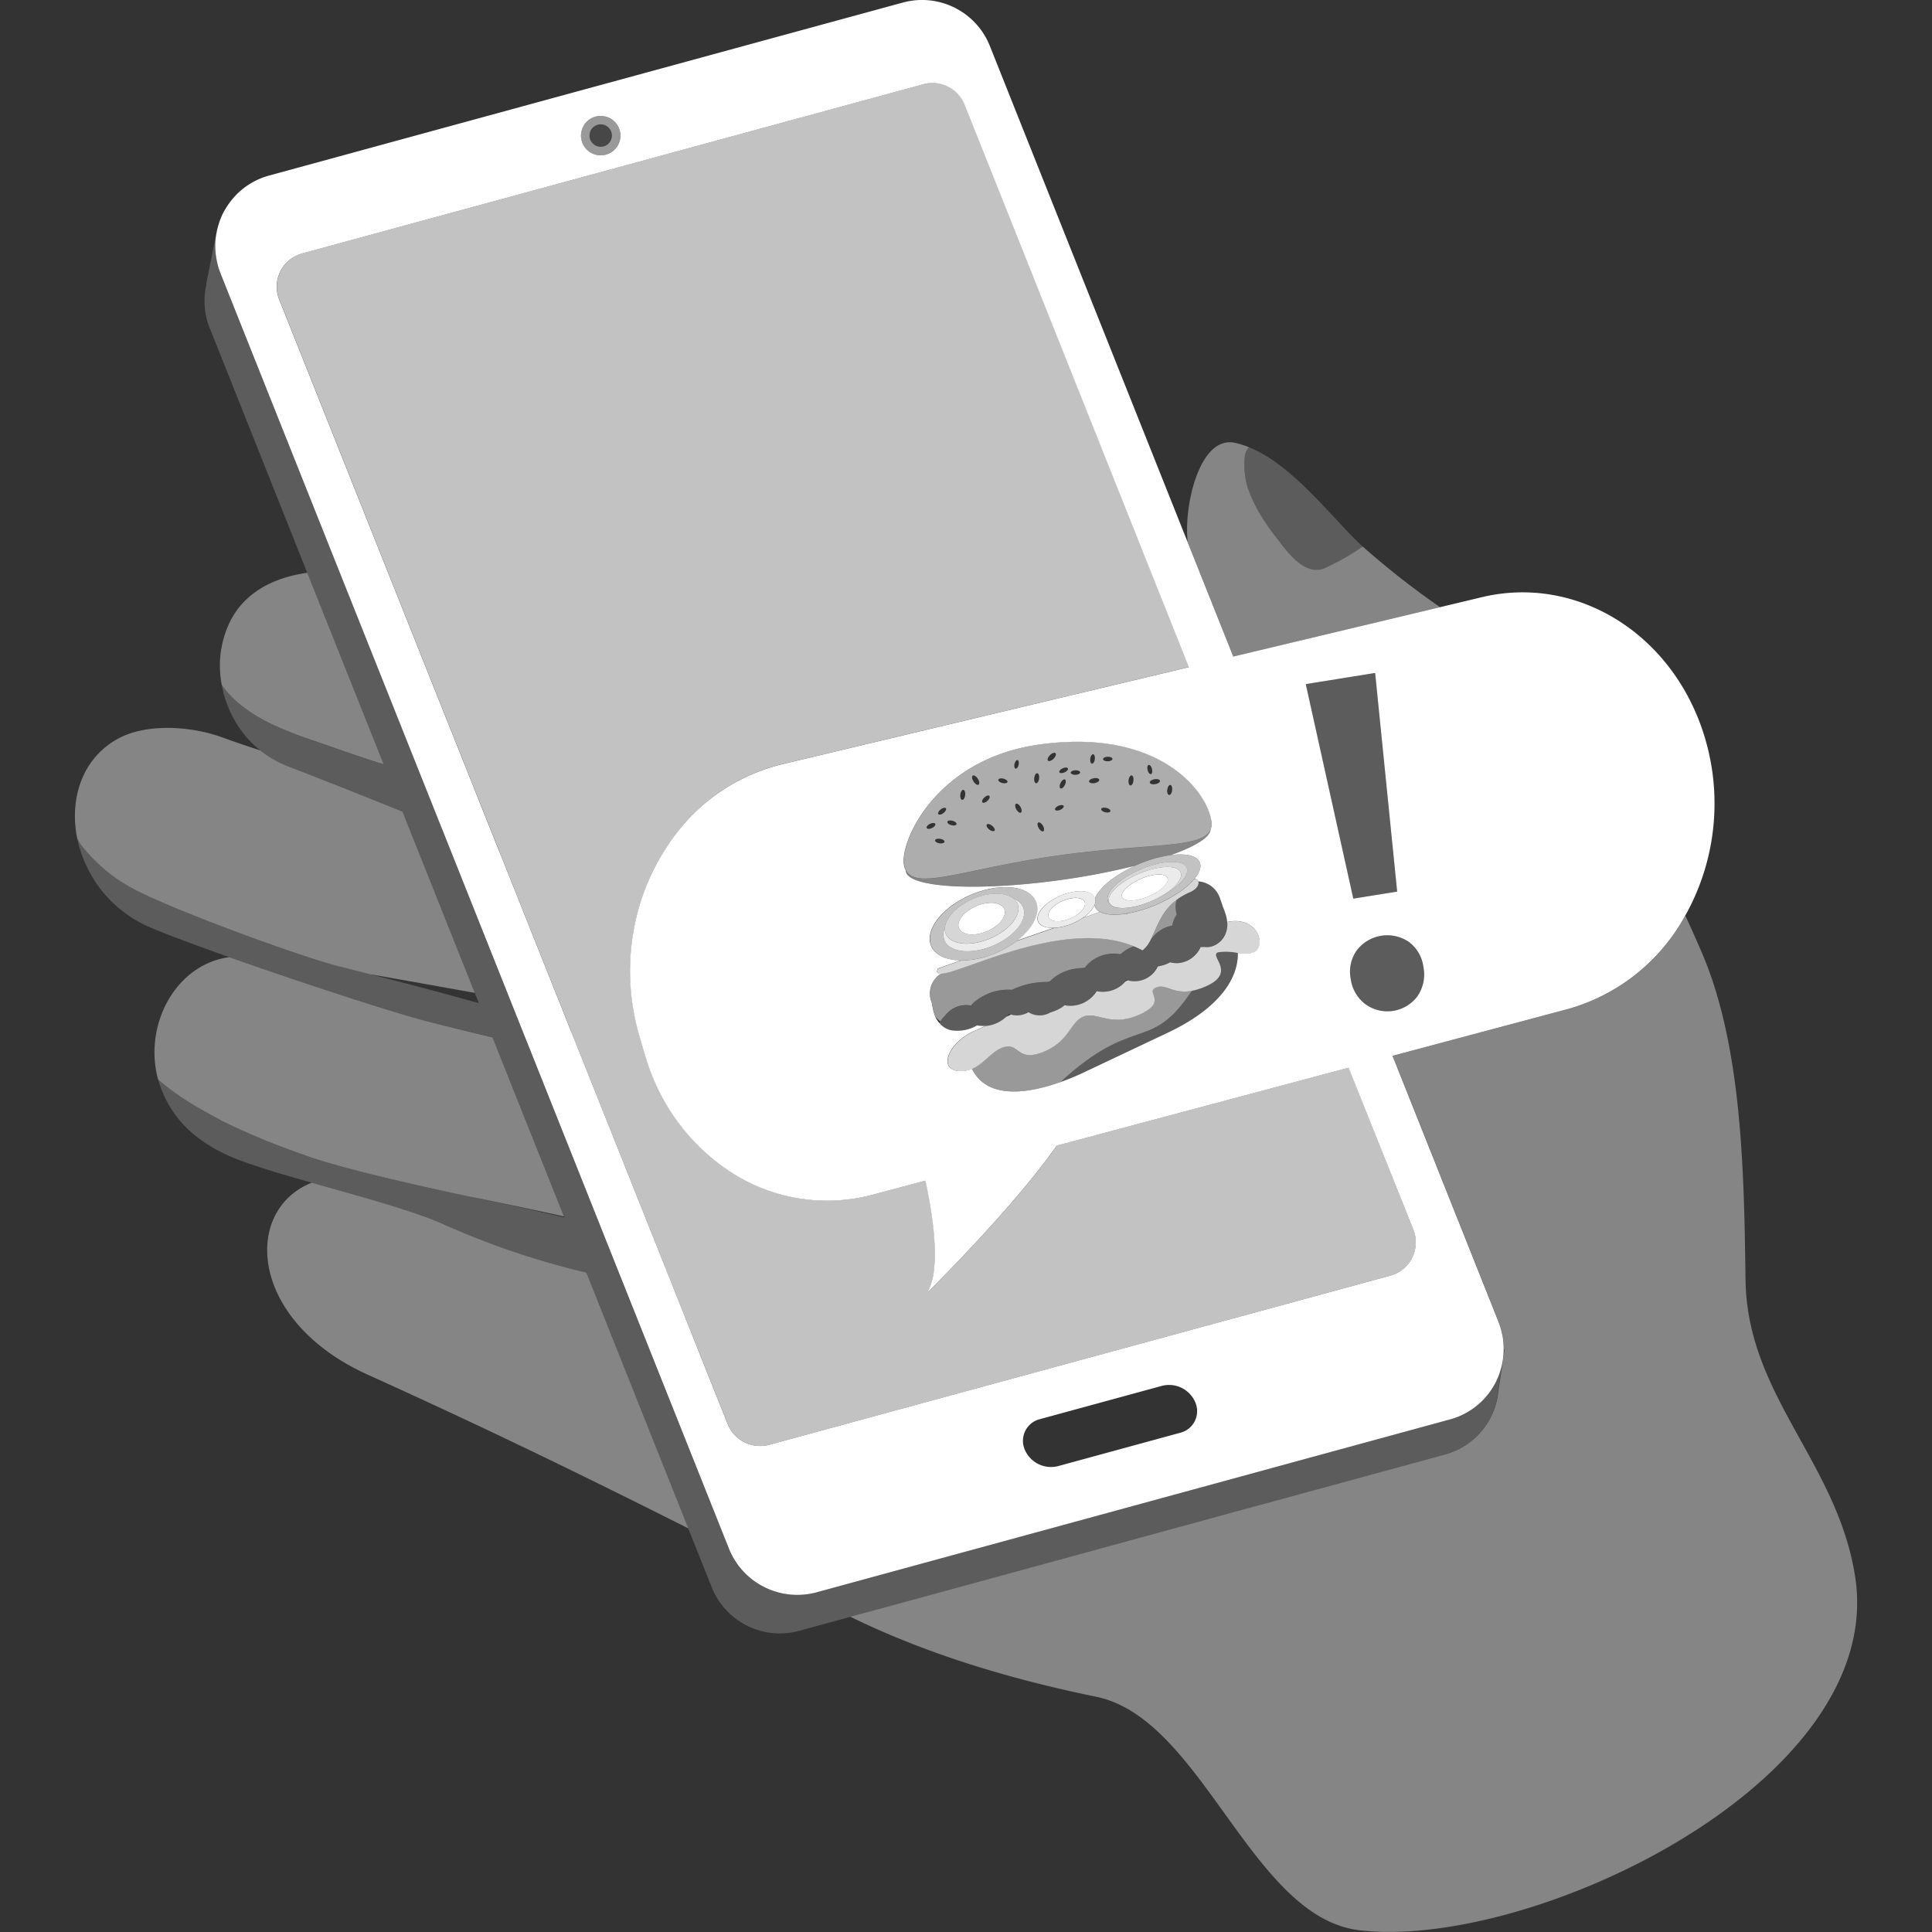
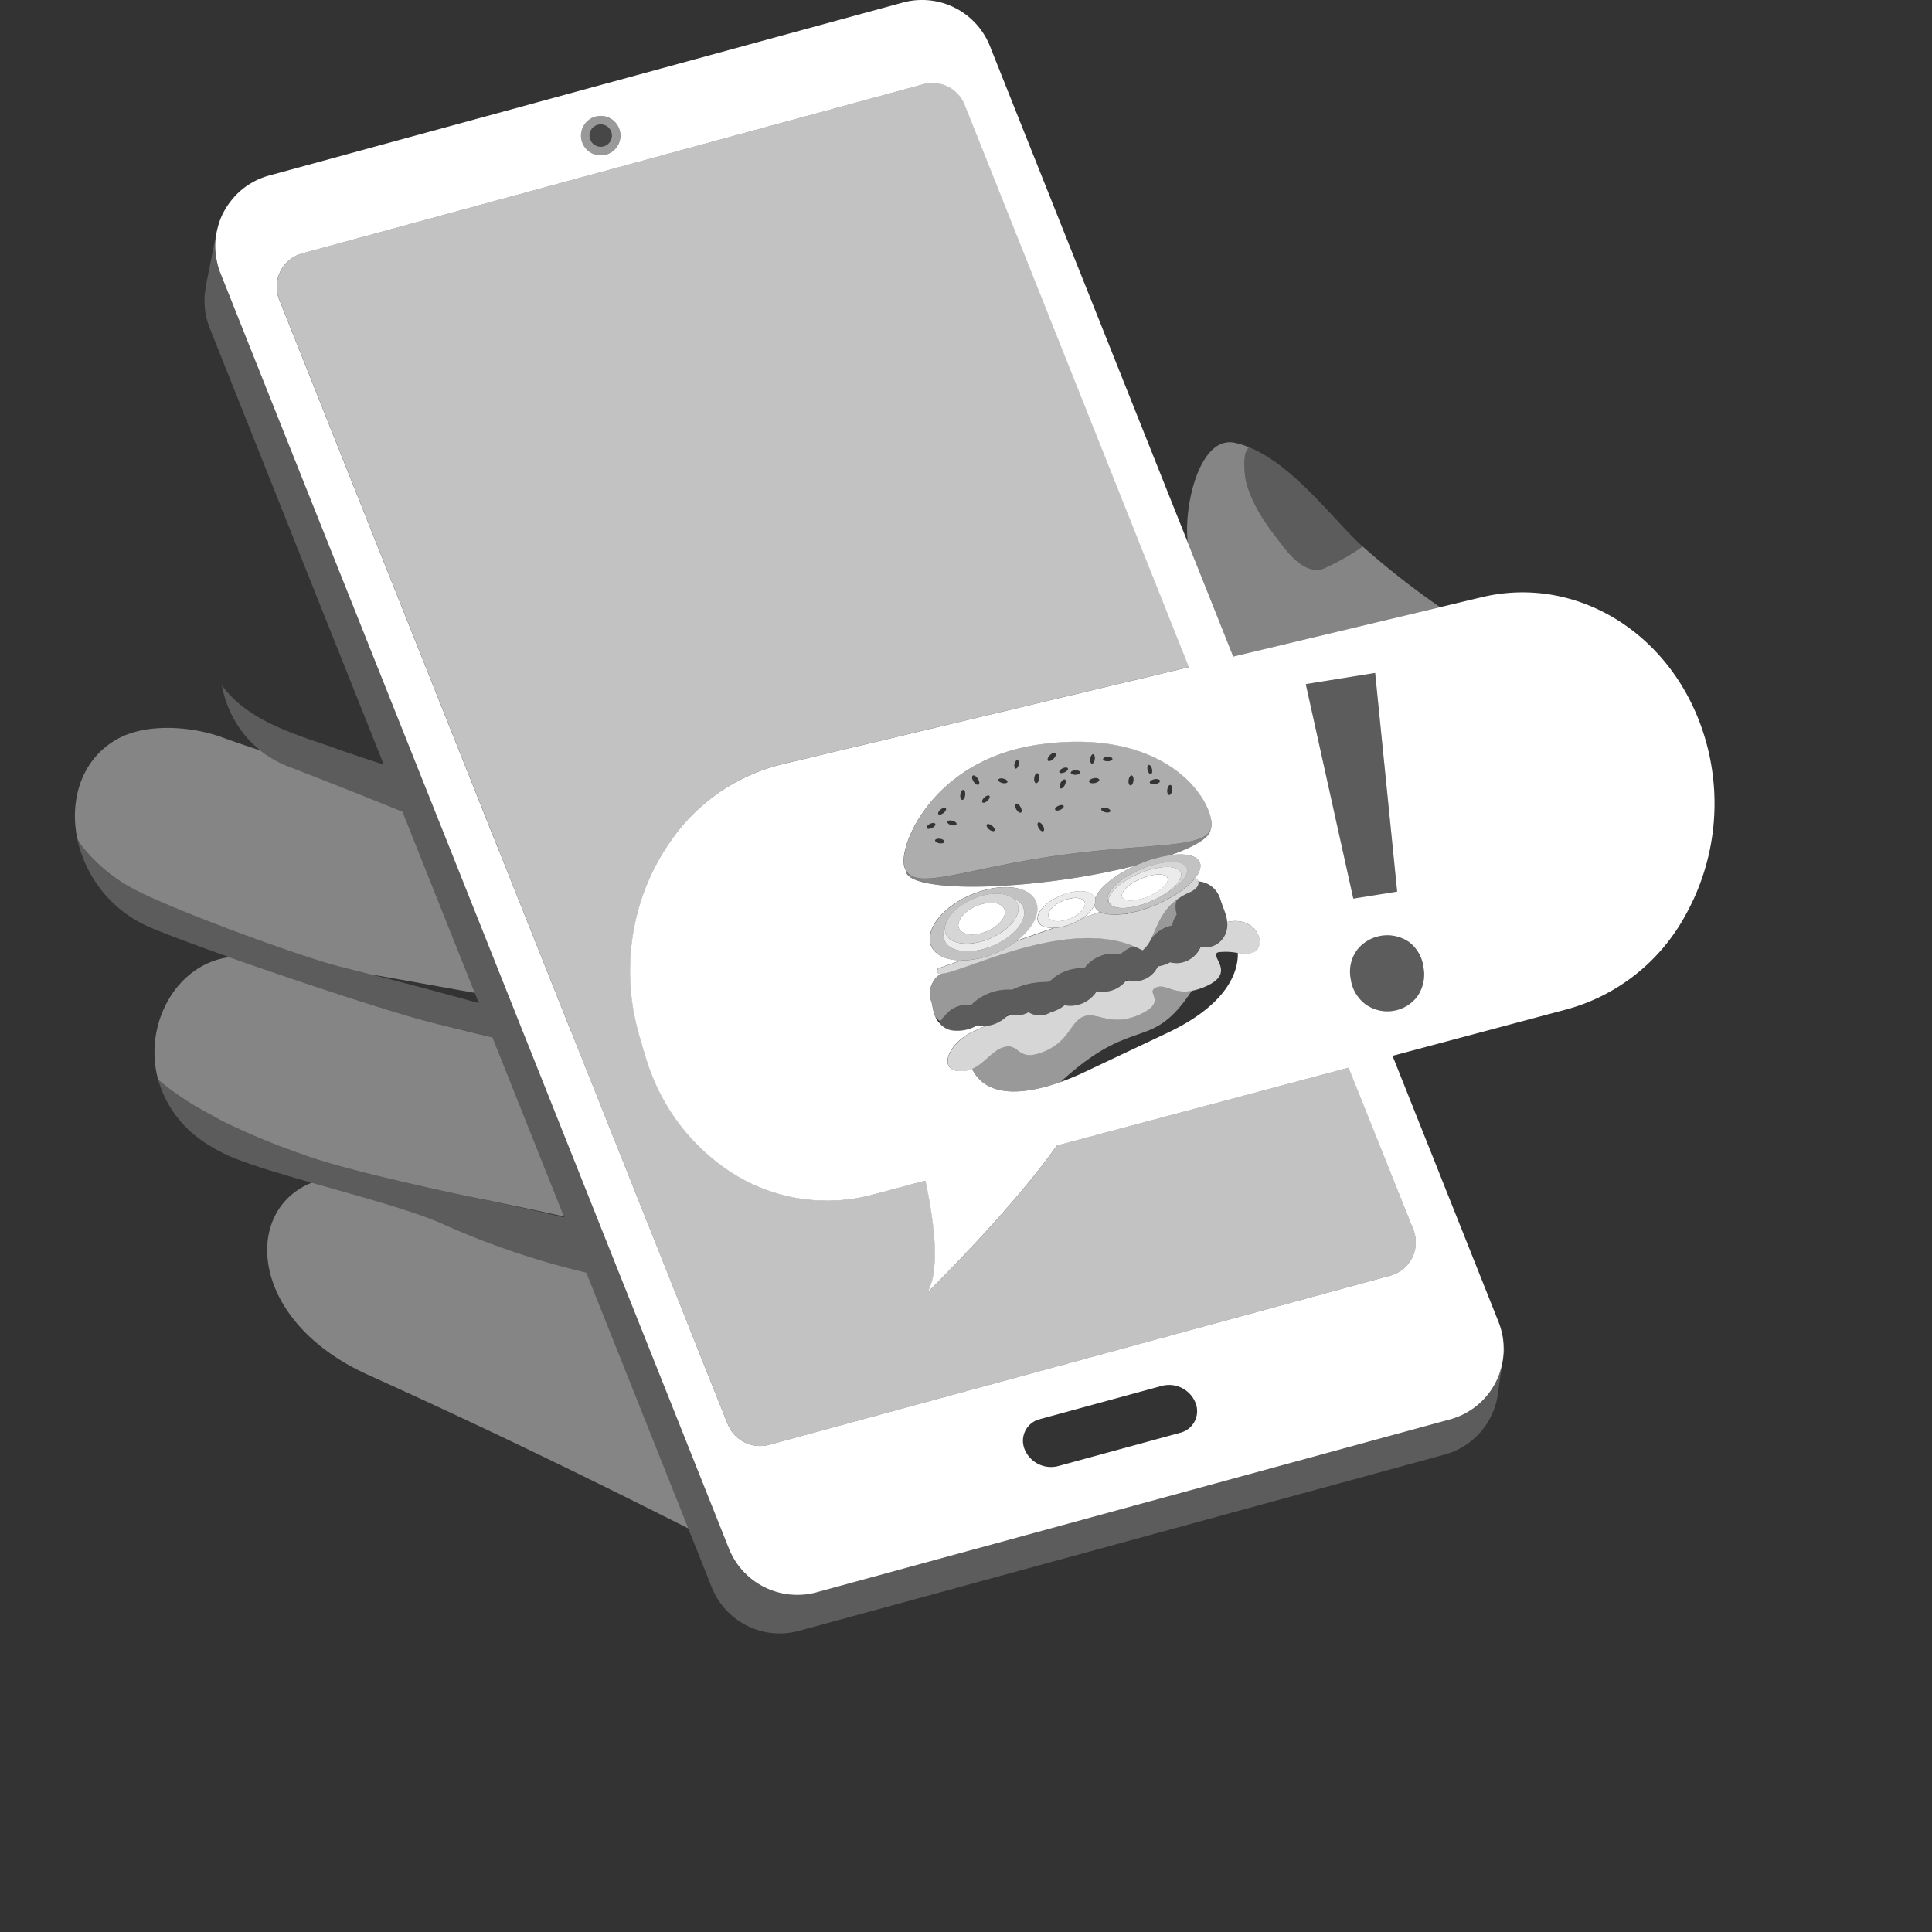
<svg xmlns="http://www.w3.org/2000/svg" viewBox="0 0 300 300">
  <rect x="0" y="0" width="300" height="300" fill="#333333" stroke="none" />
  <g fill="#fff">
    <path d="m 184.41 84.16 c -.04 -.49 -.07 -.97 -.08 -1.43 -.13 -5.93 2.4 -14.98 7.36 -13.98 a 12.98 12.98 0 0 1 2.24 .69 4.8 4.8 0 0 0 -.45 .73 c -.4 .81 -.37 3.68 .26 5.53 1.26 3.72 3.35 6.39 5.46 9.09 1.51 1.94 3.73 4.31 6.21 3.56 a 36.37 36.37 0 0 0 6.2 -3.48 126.63 126.63 0 0 0 12 9.41 l -32.11 7.67 c -2.38 -5.98 -4.75 -11.93 -7.09 -17.79 z" opacity=".4" />
-     <path d="m 51.65 116.03 c -1.19 -.43 -2.55 -.87 -3.98 -1.37 l -.07 -.03 c -.43 -.15 -.86 -.31 -1.3 -.47 -.24 -.09 -.49 -.19 -.74 -.28 -.2 -.08 -.39 -.15 -.59 -.23 -.29 -.12 -.58 -.24 -.88 -.36 l -.39 -.17 c -.33 -.14 -.65 -.28 -.97 -.43 l -.18 -.08 a 29.01 29.01 0 0 1 -3.27 -1.78 l -.09 -.06 c -.34 -.22 -.66 -.44 -.99 -.68 -.05 -.04 -.1 -.08 -.16 -.12 a 16.31 16.31 0 0 1 -3.46 -3.4 c -.05 -.06 -.1 -.13 -.14 -.19 a 15.63 15.63 0 0 1 1.3 -9.9 c 2.35 -4.64 6.94 -6.83 11.97 -7.54 l 11.87 29.76 c -2.76 -.88 -5.43 -1.78 -7.93 -2.67 z" opacity=".4" />
-     <path d="m 136.52 249.84 l 9.13 -2.49 6.58 -1.8 10.4 -2.84 7.15 -1.95 10.83 -2.96 3.59 -.98 7.09 -1.94 6.91 -1.88 6.61 -1.8 6.23 -1.7 13.33 -3.64 a 11.35 11.35 0 0 0 8.3 -9.83 l .01 -.02 .47 -3.22 .47 -3.22 -.1 -.07 c 0 .07 -.01 .14 -.01 .2 a 11.35 11.35 0 0 0 -.17 -2.24 c -.01 -.05 -.03 -.11 -.04 -.16 -.06 -.31 -.13 -.63 -.22 -.94 a 10.94 10.94 0 0 0 -.37 -1.1 c -.97 -2.44 -2.07 -5.2 -3.29 -8.26 l -1.91 -4.8 c -1.33 -3.34 -2.77 -6.94 -4.29 -10.77 q -.57 -1.44 -1.16 -2.91 l -5.41 -13.57 -.4 -1 20.57 -5.49 6.63 -1.77 a 30 30 0 0 0 18.25 -14.51 c .91 1.96 1.79 3.94 2.66 5.98 6.32 14.86 6.45 35.07 6.69 50.68 .28 17.9 14.28 28.28 17.02 46 4.94 31.96 -50.59 58.09 -77.03 54.88 -16.81 -2.04 -24.3 -32.86 -40.83 -36.25 -17.46 -3.58 -29.44 -8.16 -38.17 -12.42 z" opacity=".4" />
    <path d="m 41.54 117.35 a 15.81 15.81 0 0 0 1.47 .87 l .13 .07 a 16.5 16.5 0 0 0 1.59 .72 c 5.9 2.26 11.83 4.63 17.77 7.03 l 11.22 28.13 c -5.27 -.93 -10.9 -1.96 -16.21 -2.88 q -2.44 -.62 -5.03 -1.28 c -6.14 -1.56 -26.82 -9.14 -32.31 -12.29 a 25.31 25.31 0 0 1 -7.56 -6.49 6.66 6.66 0 0 1 -.64 -1.14 c -1.2 -6.1 .8 -12.34 6.32 -15.37 4.45 -2.45 11.36 -1.97 16.14 -.25 1.86 .68 3.87 1.36 5.97 2.05 q .54 .43 1.11 .82 z" opacity=".4" />
    <path d="m 76.47 161.08 l 9.31 23.34 1.68 4.21 .1 .26 c -3.96 -.88 -9.68 -2.09 -15.24 -3.21 -7.74 -1.65 -20.04 -4.41 -25.31 -6.43 a 105.96 105.96 0 0 1 -12.47 -5.17 c -1.23 -.67 -2.71 -1.45 -4.28 -2.39 l -.18 -.1 c -.21 -.13 -.43 -.27 -.65 -.4 -.19 -.12 -.38 -.24 -.57 -.37 s -.37 -.24 -.55 -.36 c -.29 -.19 -.57 -.39 -.86 -.59 -.11 -.07 -.21 -.14 -.32 -.22 -.39 -.28 -.77 -.56 -1.15 -.86 -.13 -.1 -.26 -.21 -.39 -.31 q -.41 -.33 -.81 -.67 c -.08 -.07 -.16 -.14 -.24 -.21 -2.31 -8.6 2.87 -17.91 11.07 -18.97 11.51 4.07 26.32 8.89 31.27 10.11 q 4.79 1.2 9.59 2.34 z" opacity=".4" />
    <path d="m 48.4 183.65 c 7.65 2.17 16.18 4.46 20.77 6.59 a 123.92 123.92 0 0 0 21.87 7.37 c 2.3 5.76 4.49 11.27 6.56 16.45 q .72 1.81 1.42 3.57 l .92 2.3 c 1.97 4.95 3.8 9.53 5.44 13.64 q .38 .95 .74 1.86 l .76 1.9 c -19.5 -9.82 -33.88 -16.67 -49.78 -23.87 -18.46 -8.36 -19.46 -25.51 -8.7 -29.81 z" opacity=".4" />
    <path d="m 34.59 106.59 a 16.22 16.22 0 0 0 3.46 3.4 c .05 .04 .1 .08 .16 .12 .32 .23 .65 .46 .99 .68 l .09 .06 a 28.76 28.76 0 0 0 3.27 1.78 l .18 .08 c .32 .15 .65 .29 .97 .43 l .39 .17 c .29 .12 .58 .24 .88 .36 .2 .08 .4 .15 .59 .23 .25 .09 .49 .19 .74 .28 q .66 .24 1.3 .47 l .07 .03 c 1.43 .5 2.79 .94 3.97 1.37 2.51 .9 5.18 1.79 7.95 2.68 l 1.56 3.9 1.36 3.42 c -5.94 -2.4 -11.86 -4.77 -17.76 -7.02 a 16.37 16.37 0 0 1 -1.6 -.72 l -.13 -.07 a 15.81 15.81 0 0 1 -1.47 -.87 l -.04 -.02 c -.38 -.25 -.73 -.53 -1.08 -.81 a 16.23 16.23 0 0 1 -1.52 -1.37 l -.09 -.09 a 16.55 16.55 0 0 1 -2.01 -2.59 c -.02 -.03 -.04 -.06 -.06 -.1 q -.42 -.67 -.77 -1.37 c -.03 -.06 -.06 -.12 -.09 -.18 a 17.36 17.36 0 0 1 -1.1 -2.89 c -.02 -.08 -.05 -.17 -.07 -.25 -.11 -.42 -.2 -.84 -.28 -1.26 .04 .04 .1 .09 .14 .15 z" opacity=".2" />
    <path d="m 12.6 131.22 a 25.3 25.3 0 0 0 7.56 6.49 c 5.49 3.15 26.17 10.74 32.31 12.29 1.72 .44 3.38 .86 5 1.27 6.22 1.59 11.74 3.05 16.89 4.5 q 1.06 2.65 2.11 5.29 c -3.19 -.77 -6.39 -1.53 -9.58 -2.32 -4.95 -1.22 -19.76 -6.05 -31.27 -10.11 -5.06 -1.79 -9.48 -3.43 -12.14 -4.55 a 19.53 19.53 0 0 1 -7.2 -5.2 l -.04 -.05 c -.25 -.29 -.49 -.58 -.71 -.88 -.03 -.03 -.05 -.07 -.07 -.1 q -.32 -.42 -.61 -.86 c -.03 -.05 -.07 -.1 -.1 -.15 q -.27 -.41 -.52 -.84 c -.04 -.07 -.07 -.13 -.11 -.2 q -.23 -.4 -.44 -.82 c -.04 -.08 -.08 -.16 -.12 -.24 -.13 -.26 -.25 -.53 -.37 -.8 -.04 -.09 -.08 -.19 -.12 -.28 q -.16 -.39 -.31 -.78 c -.04 -.1 -.07 -.2 -.11 -.31 -.09 -.25 -.17 -.51 -.25 -.76 l -.1 -.33 q -.1 -.38 -.2 -.75 c -.03 -.11 -.05 -.23 -.08 -.34 s -.04 -.2 -.06 -.31 a 6.62 6.62 0 0 0 .64 1.14 z" opacity=".2" />
    <path d="m 24.79 167.81 q .4 .35 .81 .67 c .13 .1 .26 .21 .39 .31 .38 .3 .77 .59 1.15 .86 .11 .08 .21 .14 .32 .22 .29 .2 .57 .4 .86 .59 .19 .12 .37 .24 .55 .36 s .38 .25 .57 .37 c .22 .14 .44 .27 .65 .4 l .18 .1 c 1.56 .94 3.04 1.73 4.27 2.39 a 105.81 105.81 0 0 0 12.46 5.17 c 5.24 2.01 17.39 4.74 25.14 6.39 3.7 .79 6.4 1.34 6.85 1.44 2.14 .47 5.14 1.14 8.63 1.96 q .47 1.18 .93 2.34 l 1.63 4.1 .85 2.13 a 123.97 123.97 0 0 1 -21.86 -7.37 c -4.59 -2.13 -13.12 -4.42 -20.77 -6.59 -4.76 -1.35 -9.18 -2.66 -12.1 -3.85 -.6 -.24 -1.16 -.5 -1.71 -.77 l -.15 -.08 a 22.85 22.85 0 0 1 -3.01 -1.79 l -.05 -.04 a 17.12 17.12 0 0 1 -6.83 -9.51 c .08 .08 .16 .14 .24 .2 z" opacity=".2" />
    <path d="m 199.2 84.79 c -2.11 -2.7 -4.2 -5.37 -5.46 -9.09 -.63 -1.85 -.66 -4.72 -.26 -5.53 a 4.8 4.8 0 0 1 .45 -.73 c 6.35 2.54 12.1 9.91 16.54 14.36 .37 .37 .75 .72 1.14 1.08 a 36.37 36.37 0 0 1 -6.2 3.48 c -2.48 .73 -4.7 -1.63 -6.21 -3.57 z" opacity=".2" />
    <path d="m 93.03 22.78 a 1.74 1.74 0 1 1 1.97 -1.47 1.74 1.74 0 0 1 -1.97 1.47 z" opacity=".1" />
    <path d="m 96.3 21.5 a 3.06 3.06 0 1 0 -3.47 2.59 3.06 3.06 0 0 0 3.47 -2.59 z m -1.3 -.2 a 1.74 1.74 0 1 1 -1.47 -1.97 1.74 1.74 0 0 1 1.47 1.98 z" opacity=".5" />
    <path d="m 32.06 44.12 l -.04 -.01 1.58 -7.94 v .03 c -.01 .04 -.01 .09 -.01 .13 a 11.45 11.45 0 0 0 -.16 1.41 v .04 a 11.41 11.41 0 0 0 .04 1.38 c .01 .14 .03 .29 .05 .43 q .06 .52 .18 1.03 c .03 .14 .06 .28 .09 .42 a 11.37 11.37 0 0 0 .44 1.37 c 4.16 10.44 10.76 27 18.46 46.31 l 12.67 31.78 q .72 1.8 1.44 3.6 l 1.73 4.35 c 3.53 8.86 7.1 17.82 10.62 26.65 l .93 2.33 v .01 q .99 2.49 1.98 4.95 l 11.08 27.8 .08 .21 v .01 q 1.67 4.19 3.27 8.2 c 7.13 17.88 13.1 32.85 16.71 41.92 a 11.44 11.44 0 0 0 13.53 6.74 l 98.41 -26.86 a 11.3 11.3 0 0 0 7.66 -7.05 c .05 -.13 .08 -.26 .12 -.39 .09 -.27 .17 -.53 .24 -.81 .04 -.16 .06 -.32 .1 -.48 .05 -.25 .1 -.5 .13 -.74 .02 -.17 .03 -.35 .05 -.52 .02 -.24 .04 -.48 .04 -.72 0 -.07 .01 -.14 .01 -.2 l .1 .07 -.47 3.22 -.47 3.22 -.01 .02 a 11.35 11.35 0 0 1 -8.3 9.83 l -13.31 3.64 -6.23 1.7 -6.6 1.8 -6.9 1.88 -7.09 1.94 -3.59 .98 -10.83 2.96 -7.15 1.95 -10.4 2.84 -6.58 1.8 -9.13 2.49 -4.5 1.23 -.96 .26 -7.01 1.91 q -.52 .14 -1.05 .23 a 11.21 11.21 0 0 1 -2.05 .17 h -.03 a 11.38 11.38 0 0 1 -10.4 -7.14 l -3.66 -9.17 -.76 -1.9 q -.36 -.91 -.74 -1.86 c -1.64 -4.12 -3.47 -8.69 -5.44 -13.64 q -.45 -1.14 -.92 -2.3 -.7 -1.76 -1.42 -3.57 c -2.07 -5.18 -4.26 -10.7 -6.56 -16.45 l -.85 -2.13 q -.81 -2.03 -1.63 -4.1 l -.93 -2.34 -.06 -.15 -.1 -.26 -1.68 -4.21 -9.31 -23.34 v -.01 q -1.05 -2.64 -2.11 -5.29 -.32 -.8 -.64 -1.61 l -11.22 -28.14 v -.01 l -1.36 -3.42 -1.56 -3.9 -11.86 -29.73 c -6.27 -15.73 -11.6 -29.12 -15.16 -38.04 a 11.36 11.36 0 0 1 -.5 -6.81 z" opacity=".2" />
    <path d="m 43.56 42.12 a 5.36 5.36 0 0 1 3.38 -2.78 l 96.49 -26.28 a 5.35 5.35 0 0 1 6.38 3.18 c 5.01 12.56 19.89 49.89 34.82 87.34 l -50.66 12.09 -12.61 3.01 a 29.47 29.47 0 0 0 -17.2 11.92 l -.08 -.02 -.05 -.01 a .24 .24 0 0 1 .04 .01 l .09 .02 q -.62 .89 -1.19 1.82 a 34.47 34.47 0 0 0 -3.58 7.98 35.76 35.76 0 0 0 -.1 20.36 l .83 2.85 c .08 .28 .17 .55 .26 .83 h -.01 l .01 .01 c .03 .1 .06 .2 .09 .3 q .35 1.05 .75 2.07 a 31.98 31.98 0 0 0 11.56 14.67 27.45 27.45 0 0 0 22.75 4.01 l 8.2 -2.19 c 1.05 4.91 1.75 9.96 1.34 13.69 a 9.78 9.78 0 0 1 -1.03 3.68 s 1.73 -1.7 4.27 -4.34 c 4.43 -4.61 11.33 -12.09 15.82 -18.47 l 39.53 -10.55 5.78 -1.54 10.03 25.15 a 5.35 5.35 0 0 1 -3.57 7.15 l -96.49 26.28 a 5.44 5.44 0 0 1 -6.38 -3.18 l -.66 -1.64 -.35 -.88 q -.78 -1.95 -1.75 -4.38 l -.17 -.42 -6.9 -17.3 .03 -.04 c -.01 .01 -.03 .02 -.03 .03 l -1.41 -3.55 -.13 -.31 a .29 .29 0 0 1 .06 .01 l -.06 -.02 -.14 -.35 -.44 -1.1 -10.72 -26.89 q -.82 -2.06 -1.66 -4.15 h .02 l -.02 -.01 -1.51 -3.79 c -3.17 -7.95 -6.44 -16.15 -9.7 -24.33 l .05 .02 c -.02 -.01 -.03 -.02 -.05 -.02 q -1.17 -2.92 -2.33 -5.83 -.65 -1.62 -1.29 -3.23 a .08 .08 0 0 1 .05 .01 l -.05 -.01 c -4.58 -11.49 -9.08 -22.76 -13.2 -33.1 -7.7 -19.31 -14.09 -35.35 -17.3 -43.39 a 5.36 5.36 0 0 1 .19 -4.39 z" opacity=".7" />
    <path d="m 216.95 138.46 l -3.42 -33.95 -10.78 1.72 7.38 33.32 z" opacity=".2" />
    <path d="m 218.77 146.28 a 5.97 5.97 0 0 0 -8.1 1.3 5.72 5.72 0 0 0 -.94 4.44 5.88 5.88 0 0 0 2.28 3.92 5.82 5.82 0 0 0 8.1 -1.26 5.93 5.93 0 0 0 .9 -4.46 5.8 5.8 0 0 0 -2.24 -3.94 z" opacity=".2" />
    <path d="m 158.87 140.86 a 2.56 2.56 0 0 0 -1.51 -1.33 2 2 0 0 1 .63 .77 c .72 1.7 -1.18 4.14 -4.25 5.44 s -6.14 .97 -6.87 -.73 a 1.98 1.98 0 0 1 -.14 -.93 2.53 2.53 0 0 0 -.07 1.96 c .79 1.87 4.18 2.23 7.55 .8 s 5.46 -4.11 4.66 -5.98 z" opacity=".9" />
    <path d="m 168.42 140.06 c -.32 -.76 -1.83 -.84 -3.37 -.19 s -2.53 1.8 -2.21 2.56 1.83 .84 3.37 .19 2.53 -1.81 2.21 -2.56 z" />
    <path d="m 264.35 113.35 c -5.17 -15.29 -19.77 -24.08 -34.25 -20.62 l -6.48 1.55 -32.12 7.67 -7.09 -17.78 c -.24 -.6 -.48 -1.21 -.72 -1.81 -12.74 -31.95 -24.28 -60.9 -29.98 -75.21 a 11.34 11.34 0 0 0 -13.53 -6.75 l -59 16.1 -10.36 2.83 -12.27 3.35 -1.31 .36 -15.46 4.22 a 11.35 11.35 0 0 0 -5.09 2.98 c -.03 .03 -.06 .07 -.09 .1 a 12.24 12.24 0 0 0 -1.99 2.81 c -.16 .31 -.29 .63 -.41 .95 -.05 .13 -.1 .26 -.14 .39 -.06 .18 -.12 .36 -.17 .55 a 12 12 0 0 0 -.3 1.3 11.45 11.45 0 0 0 -.16 1.41 v .04 a 11.41 11.41 0 0 0 .04 1.38 c .01 .14 .03 .29 .05 .43 q .06 .52 .18 1.03 c .03 .14 .06 .28 .09 .42 a 11.37 11.37 0 0 0 .44 1.37 c 4.16 10.44 10.76 27 18.46 46.31 l 12.67 31.77 q .72 1.8 1.44 3.6 l 1.73 4.35 .05 .02 a .32 .32 0 0 1 -.04 -.01 c 3.53 8.86 7.1 17.82 10.62 26.65 l .93 2.33 .04 .01 h -.04 q .99 2.49 1.98 4.95 l 11.08 27.8 .08 .21 q 1.67 4.19 3.27 8.2 c 7.13 17.88 13.1 32.85 16.71 41.92 a 11.44 11.44 0 0 0 13.53 6.74 l 98.41 -26.86 a 11.3 11.3 0 0 0 7.66 -7.05 c .05 -.13 .08 -.26 .12 -.39 .09 -.27 .17 -.53 .24 -.81 .04 -.16 .07 -.32 .1 -.48 .05 -.25 .1 -.5 .13 -.74 .02 -.17 .03 -.35 .05 -.52 .02 -.24 .04 -.48 .04 -.72 a 11.51 11.51 0 0 0 -.17 -2.24 c -.01 -.05 -.03 -.11 -.04 -.16 -.06 -.31 -.13 -.63 -.22 -.94 a 11.2 11.2 0 0 0 -.37 -1.1 c -.97 -2.44 -2.07 -5.2 -3.29 -8.26 l -1.91 -4.8 c -1.33 -3.34 -2.77 -6.94 -4.29 -10.77 q -.57 -1.44 -1.16 -2.91 l -5.41 -13.57 -.4 -1 20.57 -5.49 6.63 -1.77 a 30 30 0 0 0 18.25 -14.51 35.59 35.59 0 0 0 2.67 -28.83 z m -50.82 -8.85 l 3.42 33.95 -6.81 1.09 -7.38 -33.31 z m -25.4 22.96 a 2.45 2.45 0 0 1 -.16 1.36 c -.08 1.21 -2.4 2.62 -6.17 3.96 2.31 -.3 4.05 .06 4.5 1.12 .3 .71 -.04 1.63 -.85 2.6 a .57 .57 0 0 1 .17 -.01 .53 .53 0 0 1 .46 .39 3.03 3.03 0 0 1 .48 .05 3.83 3.83 0 0 1 2.84 2.45 l .51 1.48 a 12.11 12.11 0 0 1 .5 1.45 5.17 5.17 0 0 1 .11 .56 c .01 .1 .03 .19 .04 .29 3.7 -.81 5.6 2.05 4.87 3.94 -.41 1.07 -1.79 1.03 -3.22 .87 .07 2.5 -1.13 7.8 -11.03 12.46 l -12.88 6.09 c -1.08 .51 -2.31 1.03 -3.6 1.49 -5.2 1.85 -11.45 2.72 -13.77 -2.05 a 4.22 4.22 0 0 1 -2.07 .35 c -3.32 -.27 -1.49 -4.52 2.4 -6.21 l 1.79 -.81 a 5.29 5.29 0 0 1 -1.34 -.07 c -.11 .07 -.22 .13 -.33 .19 a 6.14 6.14 0 0 1 -3.68 .57 3.22 3.22 0 0 1 -1.84 -1.14 c -.02 -.02 -.03 -.03 -.05 -.05 a 3.51 3.51 0 0 1 -.56 -.89 6.21 6.21 0 0 1 -.39 -1.29 l -.2 -1 c -.01 -.03 -.03 -.06 -.04 -.09 a 3.59 3.59 0 0 1 .56 -3.49 l .03 -.04 a 2.68 2.68 0 0 1 .8 -.72 c .05 -.04 .12 -.05 .17 -.09 -.62 .04 -.84 -.18 -.54 -.8 l 3.6 -1.26 h -.15 c -2.19 -.05 -3.9 -.82 -4.5 -2.23 -1.06 -2.49 1.74 -6.07 6.22 -7.97 s 9 -1.43 10.06 1.07 c .76 1.8 -.49 4.17 -2.93 6.06 l 5.68 -1.97 c -1.2 .04 -2.14 -.28 -2.43 -.97 -.51 -1.19 1.06 -3 3.49 -4.03 s 4.82 -.9 5.32 .3 a .95 .95 0 0 1 .03 .15 c .59 -1.61 3 -3.63 6.26 -5.11 a 108.04 108.04 0 0 1 -11.33 2.19 c -13.05 1.84 -23.93 1.26 -24.29 -1.31 a .84 .84 0 0 1 0 -.12 2.86 2.86 0 0 1 -.32 -.96 c -.54 -3.83 5.2 -16.38 20.96 -18.6 18.58 -2.62 26.13 7.19 26.79 11.86 z m -97.88 -106.84 a 3.06 3.06 0 1 1 2.59 3.47 3.06 3.06 0 0 1 -2.59 -3.47 z m 95.28 200.04 a 3.45 3.45 0 0 1 -2.19 1.8 l -18.98 5.18 a 4.42 4.42 0 0 1 -5.27 -2.63 3.46 3.46 0 0 1 1.93 -4.5 3.36 3.36 0 0 1 .37 -.12 l 18.98 -5.18 a 4.42 4.42 0 0 1 5.27 2.63 3.46 3.46 0 0 1 -.11 2.82 z m 33.93 -29.73 a 5.35 5.35 0 0 1 -3.57 7.15 l -96.49 26.28 a 5.44 5.44 0 0 1 -6.38 -3.18 l -.66 -1.64 -.35 -.88 -1.75 -4.38 -.17 -.42 -8.3 -20.86 -.13 -.31 -.14 -.36 -.44 -1.1 -10.72 -26.89 q -.82 -2.06 -1.66 -4.15 c -.01 0 -.02 -.01 -.03 -.01 l .02 .01 -1.51 -3.79 c -3.17 -7.95 -6.44 -16.15 -9.7 -24.33 -.01 -.01 -.03 -.02 -.05 -.02 l .04 .02 q -1.17 -2.92 -2.33 -5.83 -.65 -1.62 -1.29 -3.23 l -.01 -.01 h .01 c -4.58 -11.49 -9.08 -22.76 -13.2 -33.1 -7.7 -19.31 -14.09 -35.35 -17.3 -43.39 a 5.36 5.36 0 0 1 2.99 -6.96 5.29 5.29 0 0 1 .57 -.19 l 96.49 -26.28 a 5.36 5.36 0 0 1 6.38 3.18 l 34.82 87.34 -50.66 12.09 -12.61 3.01 a 29.47 29.47 0 0 0 -17.2 11.92 q -.62 .89 -1.19 1.82 a 34.47 34.47 0 0 0 -3.58 7.98 35.76 35.76 0 0 0 -.1 20.36 l .83 2.85 c .08 .28 .17 .55 .26 .83 v .01 l .05 .02 -.05 -.02 c .03 .1 .06 .2 .09 .3 q .35 1.06 .75 2.07 a 31.98 31.98 0 0 0 11.56 14.67 27.45 27.45 0 0 0 22.75 4.01 l 8.2 -2.19 c 1.05 4.91 1.75 9.96 1.34 13.69 a 9.78 9.78 0 0 1 -1.03 3.68 s 1.73 -1.7 4.27 -4.34 c 4.43 -4.61 11.33 -12.09 15.82 -18.47 l 39.53 -10.55 5.78 -1.54 z m .66 -36.26 a 5.82 5.82 0 0 1 -8.1 1.26 5.88 5.88 0 0 1 -2.28 -3.92 5.72 5.72 0 0 1 .94 -4.44 5.97 5.97 0 0 1 8.1 -1.3 5.8 5.8 0 0 1 2.25 3.93 5.93 5.93 0 0 1 -.91 4.46 z" />
    <path d="m 153.26 144.6 c 1.94 -.82 3.15 -2.37 2.69 -3.45 s -2.41 -1.28 -4.35 -.46 -3.15 2.37 -2.69 3.45 2.41 1.29 4.35 .46 z" />
    <path d="m 168.18 142.51 l 2.62 -.91 a 1.64 1.64 0 0 1 -.78 -.79 1.35 1.35 0 0 1 -.07 -.25 4.91 4.91 0 0 1 -1.77 1.95 z" />
    <path d="m 164.26 132.85 c -14.32 2.02 -21.91 5.46 -23.57 2.32 q 0 .06 0 .12 c .36 2.57 11.24 3.16 24.29 1.31 a 108.04 108.04 0 0 0 11.33 -2.19 c .17 -.07 .33 -.15 .5 -.22 a 19.53 19.53 0 0 1 4.98 -1.41 c 3.77 -1.34 6.09 -2.75 6.17 -3.96 -1.3 3.02 -9.89 2.08 -23.7 4.03 z" opacity=".4" />
    <path d="m 185.07 153.84 c -2.98 .56 -4.07 -1.12 -5.58 -.51 -1.83 .75 1.95 2.14 -2.56 4.19 s -6.65 -.53 -8.74 .33 -2.14 3.8 -6.19 5.46 -3.7 -1.3 -6.07 -.74 c -1.81 .43 -3.04 2.53 -5 3.39 2.31 4.77 8.57 3.9 13.77 2.05 .27 -.26 .56 -.54 .89 -.83 10.82 -9.5 13.21 -3.86 19.48 -13.34 z" opacity=".5" />
-     <path d="m 189.17 147.85 c -1.64 .47 2.92 3.1 -1.85 5.25 a 9.93 9.93 0 0 1 -2.25 .74 c -6.27 9.48 -8.66 3.84 -19.48 13.34 -.33 .29 -.62 .56 -.89 .83 1.29 -.46 2.52 -.98 3.6 -1.49 l 12.89 -6.08 c 9.89 -4.66 11.09 -9.96 11.03 -12.46 a 9.65 9.65 0 0 0 -3.05 -.13 z" opacity=".2" />
    <path d="m 190.56 143.17 a 3.8 3.8 0 0 1 -.43 2.17 3.37 3.37 0 0 1 -1.74 1.54 2.79 2.79 0 0 1 -1.45 .16 3.27 3.27 0 0 1 -.51 .01 4.14 4.14 0 0 1 -.61 .99 c -.01 .01 -.03 .03 -.04 .04 a 4.14 4.14 0 0 1 -2.93 1.48 4.67 4.67 0 0 1 -1.18 -.13 5.27 5.27 0 0 1 -1.82 .62 l -.08 .04 a 3.98 3.98 0 0 1 -4.5 2.17 c -.05 -.01 -.09 -.03 -.14 -.04 l -.39 .18 a 4.52 4.52 0 0 1 -3.54 1.6 4.69 4.69 0 0 1 -.92 -.08 4.14 4.14 0 0 1 -.31 .45 c -.1 .12 -.21 .23 -.31 .34 a 4.83 4.83 0 0 1 -3.13 1.46 4.49 4.49 0 0 1 -1.23 -.08 c -.05 .05 -.11 .09 -.16 .14 a 5.81 5.81 0 0 1 -1.42 .77 c -.15 .06 -.3 .11 -.45 .16 -.12 .04 -.2 .07 -.24 .09 a 3.28 3.28 0 0 1 -3.14 .04 c -.07 -.04 -.13 -.07 -.19 -.11 a 3.81 3.81 0 0 1 -1.7 .49 3.05 3.05 0 0 1 -1 -.13 l -.73 .33 a 5.87 5.87 0 0 1 -1.74 1.1 4.84 4.84 0 0 1 -1.45 .33 l -1.79 .81 c -3.89 1.69 -5.72 5.95 -2.4 6.21 a 4.2 4.2 0 0 0 2.07 -.35 c 1.96 -.86 3.19 -2.96 5 -3.39 2.37 -.56 2.01 2.4 6.07 .74 s 4.1 -4.6 6.19 -5.46 4.23 1.72 8.74 -.33 .73 -3.44 2.56 -4.19 c 1.5 -.62 2.6 1.07 5.58 .51 a 9.93 9.93 0 0 0 2.25 -.74 c 4.77 -2.16 .21 -4.78 1.85 -5.25 a 9.63 9.63 0 0 1 3.05 .13 c 1.43 .16 2.81 .2 3.22 -.87 .69 -1.9 -1.21 -4.76 -4.91 -3.95 z m -3.93 5.43 c 0 .05 .01 .03 .02 .23 -.06 -.38 0 .01 -.02 -.23 z" opacity=".8" />
    <path d="m 178.68 145.93 c .05 -.08 .1 -.16 .15 -.22 a 5.25 5.25 0 0 1 1.97 -1.6 4.71 4.71 0 0 1 1.22 -.38 3.95 3.95 0 0 1 .69 -1.69 l -.13 -.65 a 3.31 3.31 0 0 1 .14 -1.66 c -2.48 1.86 -3.1 4.38 -4.04 6.2 z" opacity=".5" />
    <path d="m 153.95 148.71 q -1.04 .35 -1.98 .69 c -1.32 .46 -2.48 .88 -3.45 1.2 -.22 .07 -.43 .14 -.63 .2 a 8.19 8.19 0 0 1 -1.69 .38 c -.06 .03 -.12 .05 -.17 .09 a 2.69 2.69 0 0 0 -.8 .72 l -.03 .04 a 3.59 3.59 0 0 0 -.56 3.49 c .01 .03 .03 .06 .04 .09 l .2 1 a 6.21 6.21 0 0 0 .39 1.29 3.79 3.79 0 0 0 .74 .71 4.03 4.03 0 0 1 .72 -.89 4.09 4.09 0 0 1 2.42 -1.56 4 4 0 0 1 1.62 -.02 3.21 3.21 0 0 1 .71 -.7 8.28 8.28 0 0 1 3.77 -1.66 8.1 8.1 0 0 1 1.88 -.08 12.22 12.22 0 0 1 5.25 -1.21 l .21 -.01 .35 -.07 .03 -.01 h .01 l .03 -.02 h .01 a 7.02 7.02 0 0 1 1.62 -1.2 7.44 7.44 0 0 1 2.7 -.81 c .35 -.04 .72 -.06 1.09 -.08 a 4.4 4.4 0 0 1 .69 -.77 5.72 5.72 0 0 1 3.95 -1.44 6.18 6.18 0 0 1 .92 .09 6.16 6.16 0 0 1 2.08 -1.24 c -6.81 -2.81 -15.69 -.4 -22.12 1.78 z" opacity=".5" />
    <path d="m 190.56 143.17 c -.01 -.1 -.02 -.19 -.04 -.29 a 4.94 4.94 0 0 0 -.11 -.56 12.11 12.11 0 0 0 -.5 -1.45 l -.51 -1.48 a 3.83 3.83 0 0 0 -2.84 -2.45 c -.15 0 -.31 .02 -.46 .04 .08 .45 -.25 1.12 -1.41 1.62 a 9.59 9.59 0 0 0 -1.98 1.15 3.31 3.31 0 0 0 -.14 1.66 l .13 .65 a 3.95 3.95 0 0 0 -.69 1.69 4.71 4.71 0 0 0 -1.22 .38 5.25 5.25 0 0 0 -1.97 1.6 c -.05 .07 -.1 .14 -.15 .22 a 4.74 4.74 0 0 1 -1.26 1.64 13.89 13.89 0 0 0 -1.36 -.64 6.16 6.16 0 0 0 -2.08 1.24 6.18 6.18 0 0 0 -.92 -.09 5.72 5.72 0 0 0 -3.95 1.44 4.4 4.4 0 0 0 -.69 .77 c -.37 .03 -.74 .04 -1.09 .08 a 7.44 7.44 0 0 0 -2.7 .81 7.02 7.02 0 0 0 -1.62 1.2 h -.01 l -.03 .02 h -.01 l -.03 .01 -.35 .07 -.21 .01 a 12.22 12.22 0 0 0 -5.25 1.21 8.1 8.1 0 0 0 -1.88 .08 8.28 8.28 0 0 0 -3.77 1.66 3.21 3.21 0 0 0 -.71 .7 4 4 0 0 0 -1.62 .02 4.09 4.09 0 0 0 -2.42 1.56 4.03 4.03 0 0 0 -.72 .89 c -.05 .08 -.1 .15 -.14 .23 a 3.22 3.22 0 0 0 1.84 1.14 6.14 6.14 0 0 0 3.68 -.57 c .12 -.06 .23 -.12 .33 -.19 a 5.29 5.29 0 0 0 1.34 .07 4.84 4.84 0 0 0 1.45 -.33 5.87 5.87 0 0 0 1.74 -1.1 c .15 -.13 .29 -.27 .42 -.42 .1 .04 .21 .06 .31 .09 a 3.05 3.05 0 0 0 1 .13 3.81 3.81 0 0 0 1.7 -.49 c .06 .04 .13 .08 .19 .11 a 3.28 3.28 0 0 0 3.14 -.04 c .04 -.02 .12 -.05 .24 -.09 .15 -.05 .3 -.1 .45 -.16 a 5.81 5.81 0 0 0 1.42 -.77 c .06 -.04 .11 -.09 .16 -.14 a 4.49 4.49 0 0 0 1.23 .08 4.83 4.83 0 0 0 3.13 -1.46 c .11 -.11 .21 -.22 .31 -.34 a 4.14 4.14 0 0 0 .31 -.45 4.69 4.69 0 0 0 .92 .08 4.52 4.52 0 0 0 3.54 -1.62 c .06 -.08 .13 -.15 .19 -.24 .06 .02 .13 .04 .2 .06 .05 .01 .09 .03 .14 .04 a 3.98 3.98 0 0 0 4.5 -2.17 l .01 -.02 a .36 .36 0 0 0 .06 -.01 5.27 5.27 0 0 0 1.82 -.62 4.67 4.67 0 0 0 1.18 .13 4.14 4.14 0 0 0 2.93 -1.48 l .04 -.04 a 4.14 4.14 0 0 0 .61 -.99 3.27 3.27 0 0 0 .51 -.01 2.79 2.79 0 0 0 1.45 -.16 3.37 3.37 0 0 0 1.74 -1.54 3.8 3.8 0 0 0 .48 -2.17 z" opacity=".2" />
    <path d="m 184.27 134.76 c -.55 -1.31 -3.75 -1.21 -7.11 .22 s -5.66 3.65 -5.1 4.96 a .95 .95 0 0 0 .16 .22 c -.49 -1.19 1.59 -3.21 4.64 -4.5 s 5.97 -1.39 6.47 -.2 c .24 .56 -.1 1.3 -.84 2.06 l -.02 .02 a 10.46 10.46 0 0 1 -2.5 1.81 12.96 12.96 0 0 0 3.04 -2 l .03 -.02 c 1.02 -.95 1.52 -1.88 1.23 -2.57 z" opacity=".8" />
    <path d="m 181.29 136.32 c -.32 -.75 -2.16 -.7 -4.1 .13 s -3.26 2.11 -2.94 2.86 c .18 .41 .82 .57 1.67 .51 h .01 a 7.97 7.97 0 0 0 2.42 -.63 9.13 9.13 0 0 0 1.24 -.64 c .01 -.01 .03 -.02 .04 -.02 1.2 -.76 1.91 -1.64 1.66 -2.21 z" />
    <path d="m 186.1 136.97 a .64 .64 0 0 0 -.02 -.09 .53 .53 0 0 0 -.46 -.39 c -.07 .01 -.13 .03 -.2 .05 -.16 .19 -.33 .38 -.53 .57 -.14 .13 -.28 .27 -.43 .4 -.25 .22 -.53 .44 -.82 .66 a 21.11 21.11 0 0 1 -8.55 3.67 c -.03 .03 -.06 .05 -.08 .08 -.05 -.01 -.1 -.03 -.15 -.04 a 10.44 10.44 0 0 1 -2.46 .12 4.24 4.24 0 0 1 -1.59 -.4 l -2.68 .94 a 9.22 9.22 0 0 1 -1.59 .87 8.37 8.37 0 0 1 -2.83 .68 l -5.82 2.03 a 14.89 14.89 0 0 1 -3.22 1.86 13.81 13.81 0 0 1 -5.41 1.16 l -3.6 1.26 c -.3 .62 -.08 .84 .54 .8 a 8.19 8.19 0 0 0 1.69 -.38 c .2 -.06 .41 -.13 .63 -.2 .97 -.32 2.13 -.74 3.45 -1.2 q .94 -.33 1.98 -.69 c 6.43 -2.18 15.31 -4.59 22.1 -1.79 a 13.89 13.89 0 0 1 1.36 .64 4.73 4.73 0 0 0 1.26 -1.64 c .95 -1.82 1.56 -4.34 4.03 -6.2 a 9.59 9.59 0 0 1 1.98 -1.15 c 1.17 -.5 1.49 -1.17 1.42 -1.62 z" opacity=".8" />
    <path d="m 160.91 140 c -1.06 -2.49 -5.57 -2.97 -10.06 -1.07 s -7.28 5.48 -6.22 7.97 c .6 1.41 2.31 2.18 4.5 2.23 h .15 a 13.81 13.81 0 0 0 5.41 -1.16 14.89 14.89 0 0 0 3.22 -1.86 c .03 -.02 .05 -.04 .08 -.06 2.43 -1.89 3.68 -4.25 2.92 -6.05 z m -6.7 6.84 c -3.37 1.43 -6.75 1.07 -7.55 -.8 a 2.53 2.53 0 0 1 .07 -1.96 c .11 -1.57 1.85 -3.44 4.39 -4.51 2.51 -1.07 5.02 -1.02 6.24 -.04 a 2.56 2.56 0 0 1 1.51 1.33 c .79 1.87 -1.3 4.55 -4.67 5.98 z" opacity=".7" />
    <path d="m 157.99 140.29 a 2 2 0 0 0 -.63 -.77 c -1.22 -.98 -3.73 -1.03 -6.24 .04 -2.54 1.08 -4.28 2.94 -4.39 4.51 a 1.98 1.98 0 0 0 .14 .93 c .72 1.7 3.8 2.03 6.87 .73 s 4.97 -3.74 4.25 -5.44 z m -4.73 4.31 c -1.94 .82 -3.89 .62 -4.35 -.46 s .75 -2.63 2.69 -3.45 3.89 -.62 4.35 .46 -.75 2.63 -2.69 3.45 z" opacity=".8" />
    <path d="m 186.3 133.9 c -.45 -1.06 -2.2 -1.42 -4.5 -1.12 a 19.53 19.53 0 0 0 -4.98 1.41 c -.17 .07 -.33 .15 -.5 .22 -3.26 1.48 -5.67 3.49 -6.26 5.1 a 1.56 1.56 0 0 1 -.11 1.03 1.35 1.35 0 0 0 .07 .25 1.64 1.64 0 0 0 .78 .79 h .01 a 4.24 4.24 0 0 0 1.59 .4 10.44 10.44 0 0 0 2.46 -.12 c .08 -.01 .16 -.03 .23 -.04 a 21.11 21.11 0 0 0 8.55 -3.67 c .29 -.22 .57 -.44 .82 -.66 .15 -.13 .3 -.27 .43 -.4 .2 -.19 .37 -.38 .53 -.57 l .03 -.04 c .81 -.95 1.16 -1.87 .85 -2.58 z m -6.33 5.45 c -.41 .22 -.84 .43 -1.29 .62 -2.29 .97 -4.49 1.27 -5.66 .86 h -.01 a 1.32 1.32 0 0 1 -.71 -.53 c -.03 -.04 -.07 -.07 -.09 -.12 v -.01 a .95 .95 0 0 1 -.16 -.22 c -.55 -1.31 1.73 -3.53 5.1 -4.96 s 6.56 -1.53 7.11 -.22 c .29 .69 -.21 1.62 -1.23 2.57 l -.03 .02 a 12.95 12.95 0 0 1 -3.04 1.99 z" opacity=".7" />
    <path d="m 183.33 135.46 c -.5 -1.19 -3.41 -1.1 -6.47 .2 s -5.13 3.31 -4.64 4.5 a 1.19 1.19 0 0 0 .1 .13 1.32 1.32 0 0 0 .71 .53 h .01 c 1.18 .41 3.37 .11 5.66 -.86 q .68 -.29 1.29 -.62 a 10.46 10.46 0 0 0 2.5 -1.81 l .02 -.02 c .72 -.75 1.06 -1.5 .82 -2.05 z m -3.7 3.06 c -.01 .01 -.03 .02 -.04 .02 a 9.13 9.13 0 0 1 -1.24 .64 7.97 7.97 0 0 1 -2.42 .63 h -.01 c -.86 .07 -1.5 -.09 -1.67 -.51 -.32 -.75 1 -2.04 2.94 -2.86 s 3.78 -.88 4.1 -.13 c .24 .57 -.47 1.45 -1.67 2.2 z" opacity=".9" />
    <path d="m 170.06 139.52 a .95 .95 0 0 0 -.03 -.15 c -.51 -1.19 -2.89 -1.33 -5.32 -.3 s -3.99 2.84 -3.49 4.03 c .29 .69 1.23 1.02 2.43 .97 h .06 a 8.36 8.36 0 0 0 2.83 -.68 9.18 9.18 0 0 0 1.59 -.87 c .01 -.01 .03 -.02 .05 -.03 a 4.91 4.91 0 0 0 1.77 -1.96 1.56 1.56 0 0 0 .11 -1.01 z m -3.85 3.09 c -1.54 .65 -3.05 .57 -3.37 -.19 s .67 -1.9 2.21 -2.56 3.05 -.57 3.37 .19 -.67 1.91 -2.21 2.56 z" opacity=".9" />
    <path d="m 188.13 127.46 c -.66 -4.67 -8.22 -14.48 -26.79 -11.86 -15.76 2.23 -21.5 14.77 -20.96 18.6 a 2.86 2.86 0 0 0 .32 .96 c 1.66 3.13 9.25 -.3 23.57 -2.32 13.81 -1.95 22.39 -1.01 23.7 -4.03 a 2.45 2.45 0 0 0 .16 -1.35 z m -6.87 -4.84 c .05 -.43 .26 -.76 .47 -.73 s .33 .39 .28 .82 -.26 .76 -.47 .73 -.34 -.39 -.29 -.82 z m -1.14 -1.38 c .04 .21 -.29 .44 -.72 .52 s -.82 -.03 -.86 -.24 .29 -.44 .72 -.52 .82 .03 .86 .24 z m -1.75 -2.46 c .19 -.04 .42 .24 .51 .63 s .02 .75 -.17 .79 -.42 -.24 -.51 -.63 -.03 -.75 .16 -.79 z m -3.12 2.36 c .05 -.43 .26 -.76 .47 -.73 s .33 .39 .28 .82 -.26 .76 -.47 .73 -.34 -.4 -.29 -.83 z m -9.9 .75 c -.19 .38 -.49 .62 -.67 .53 s -.18 -.47 .01 -.85 .49 -.62 .67 -.53 .18 .47 -.01 .85 z m 6.65 -4.38 c .4 -.01 .74 .14 .74 .33 s -.32 .36 -.72 .37 -.74 -.14 -.74 -.33 .31 -.36 .72 -.37 z m -.21 7.94 c .39 .09 .67 .32 .63 .51 s -.4 .26 -.79 .17 -.67 -.32 -.63 -.51 .4 -.26 .79 -.17 z m -2.49 -7.65 c .05 -.4 .26 -.71 .45 -.68 s .3 .37 .25 .78 -.26 .71 -.45 .68 -.31 -.37 -.25 -.78 z m .53 3.04 c .44 -.08 .82 .03 .86 .24 s -.29 .44 -.72 .52 -.82 -.03 -.86 -.24 .29 -.44 .72 -.51 z m -2.84 -1.23 c .4 -.01 .74 .14 .74 .33 s -.32 .36 -.72 .37 -.74 -.14 -.74 -.33 .32 -.36 .72 -.37 z m -1.97 -.31 c .37 -.16 .72 -.16 .8 .02 s -.15 .45 -.52 .61 -.72 .16 -.8 -.02 .15 -.44 .52 -.61 z m .14 5.84 c .08 .17 -.15 .45 -.52 .61 s -.72 .16 -.8 -.02 .15 -.45 .52 -.61 .72 -.15 .8 .02 z m -2.12 -7.89 c .32 -.32 .71 -.45 .86 -.29 s .01 .54 -.31 .86 -.71 .45 -.86 .29 -.01 -.53 .31 -.85 z m -2.44 3.55 c .05 -.43 .26 -.76 .47 -.73 s .33 .39 .28 .82 -.26 .76 -.47 .73 -.34 -.39 -.28 -.82 z m -2.13 4.51 c .21 .38 .23 .77 .05 .87 s -.5 -.13 -.71 -.5 -.23 -.77 -.05 -.87 .49 .12 .7 .5 z m -.93 -6.69 c .08 -.37 .29 -.63 .46 -.6 s .25 .37 .17 .73 -.29 .63 -.46 .6 -.26 -.37 -.18 -.74 z m -1.73 2.29 c .39 .09 .67 .32 .63 .51 s -.4 .26 -.79 .17 -.67 -.32 -.63 -.51 .39 -.27 .79 -.17 z m -2.96 2.92 c .3 -.28 .65 -.39 .78 -.24 s 0 .48 -.3 .76 -.65 .39 -.78 .24 0 -.48 .3 -.76 z m -1.79 -3.39 c .18 -.12 .53 .1 .78 .49 s .3 .79 .11 .91 -.53 -.1 -.78 -.49 -.3 -.8 -.12 -.91 z m -1.94 2.94 c .05 -.43 .26 -.76 .47 -.73 s .33 .39 .28 .82 -.26 .76 -.47 .73 -.33 -.4 -.28 -.82 z m -1.21 4.07 c .39 .11 .67 .34 .62 .53 s -.41 .25 -.8 .15 -.67 -.34 -.62 -.53 .4 -.26 .8 -.15 z m -1.84 -1.76 c .32 -.25 .68 -.33 .8 -.18 s -.04 .48 -.36 .73 -.68 .33 -.8 .18 .04 -.48 .36 -.73 z m -.08 4.56 c .4 .06 .7 .27 .67 .46 s -.38 .3 -.78 .24 -.7 -.27 -.68 -.46 .37 -.3 .78 -.24 z m -1.58 -2.32 c .37 -.18 .73 -.18 .82 0 s -.14 .46 -.51 .64 -.73 .18 -.82 0 .14 -.46 .5 -.64 z m 9.76 1.13 a 1.13 1.13 0 0 1 -.57 -.26 c -.33 -.27 -.49 -.61 -.37 -.77 s .5 -.07 .83 .2 .49 .61 .37 .77 c -.01 .01 -.02 .01 -.02 .01 a .29 .29 0 0 1 -.23 .05 z m 7.85 .02 c -.18 .1 -.5 -.11 -.72 -.48 s -.26 -.76 -.08 -.87 .5 .11 .72 .48 .25 .76 .07 .86 z" opacity=".6" />
  </g>
</svg>